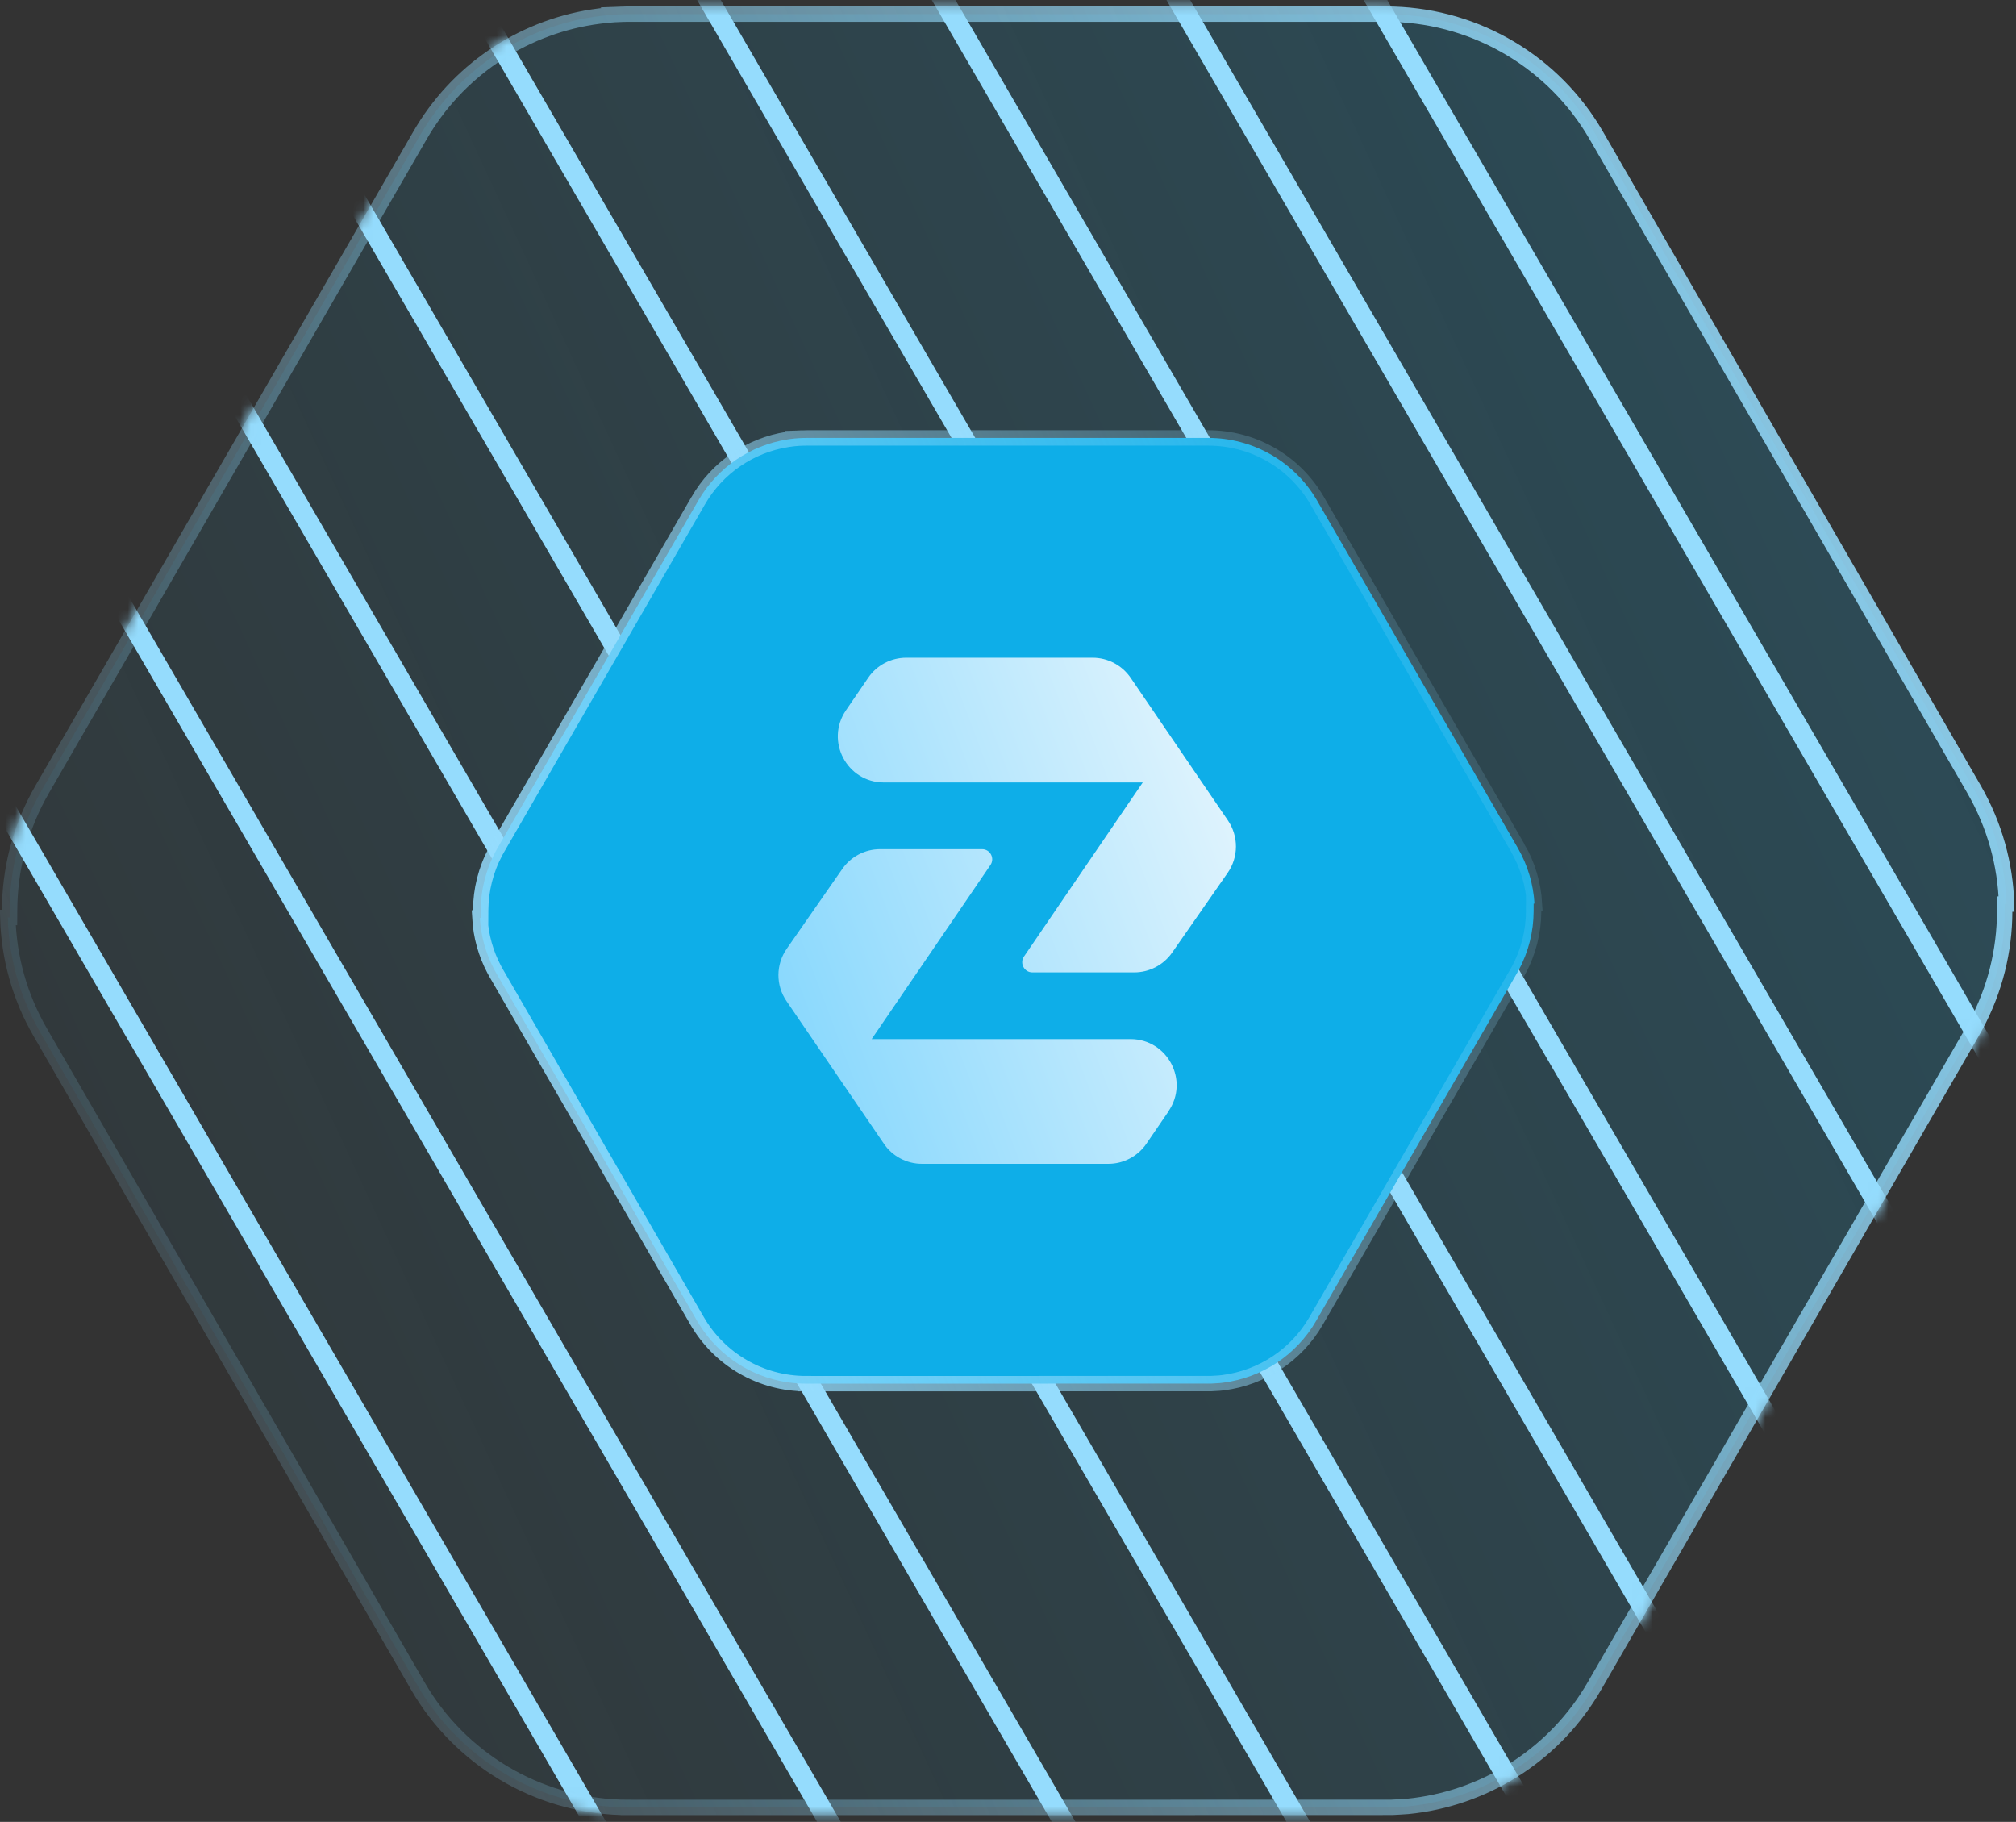
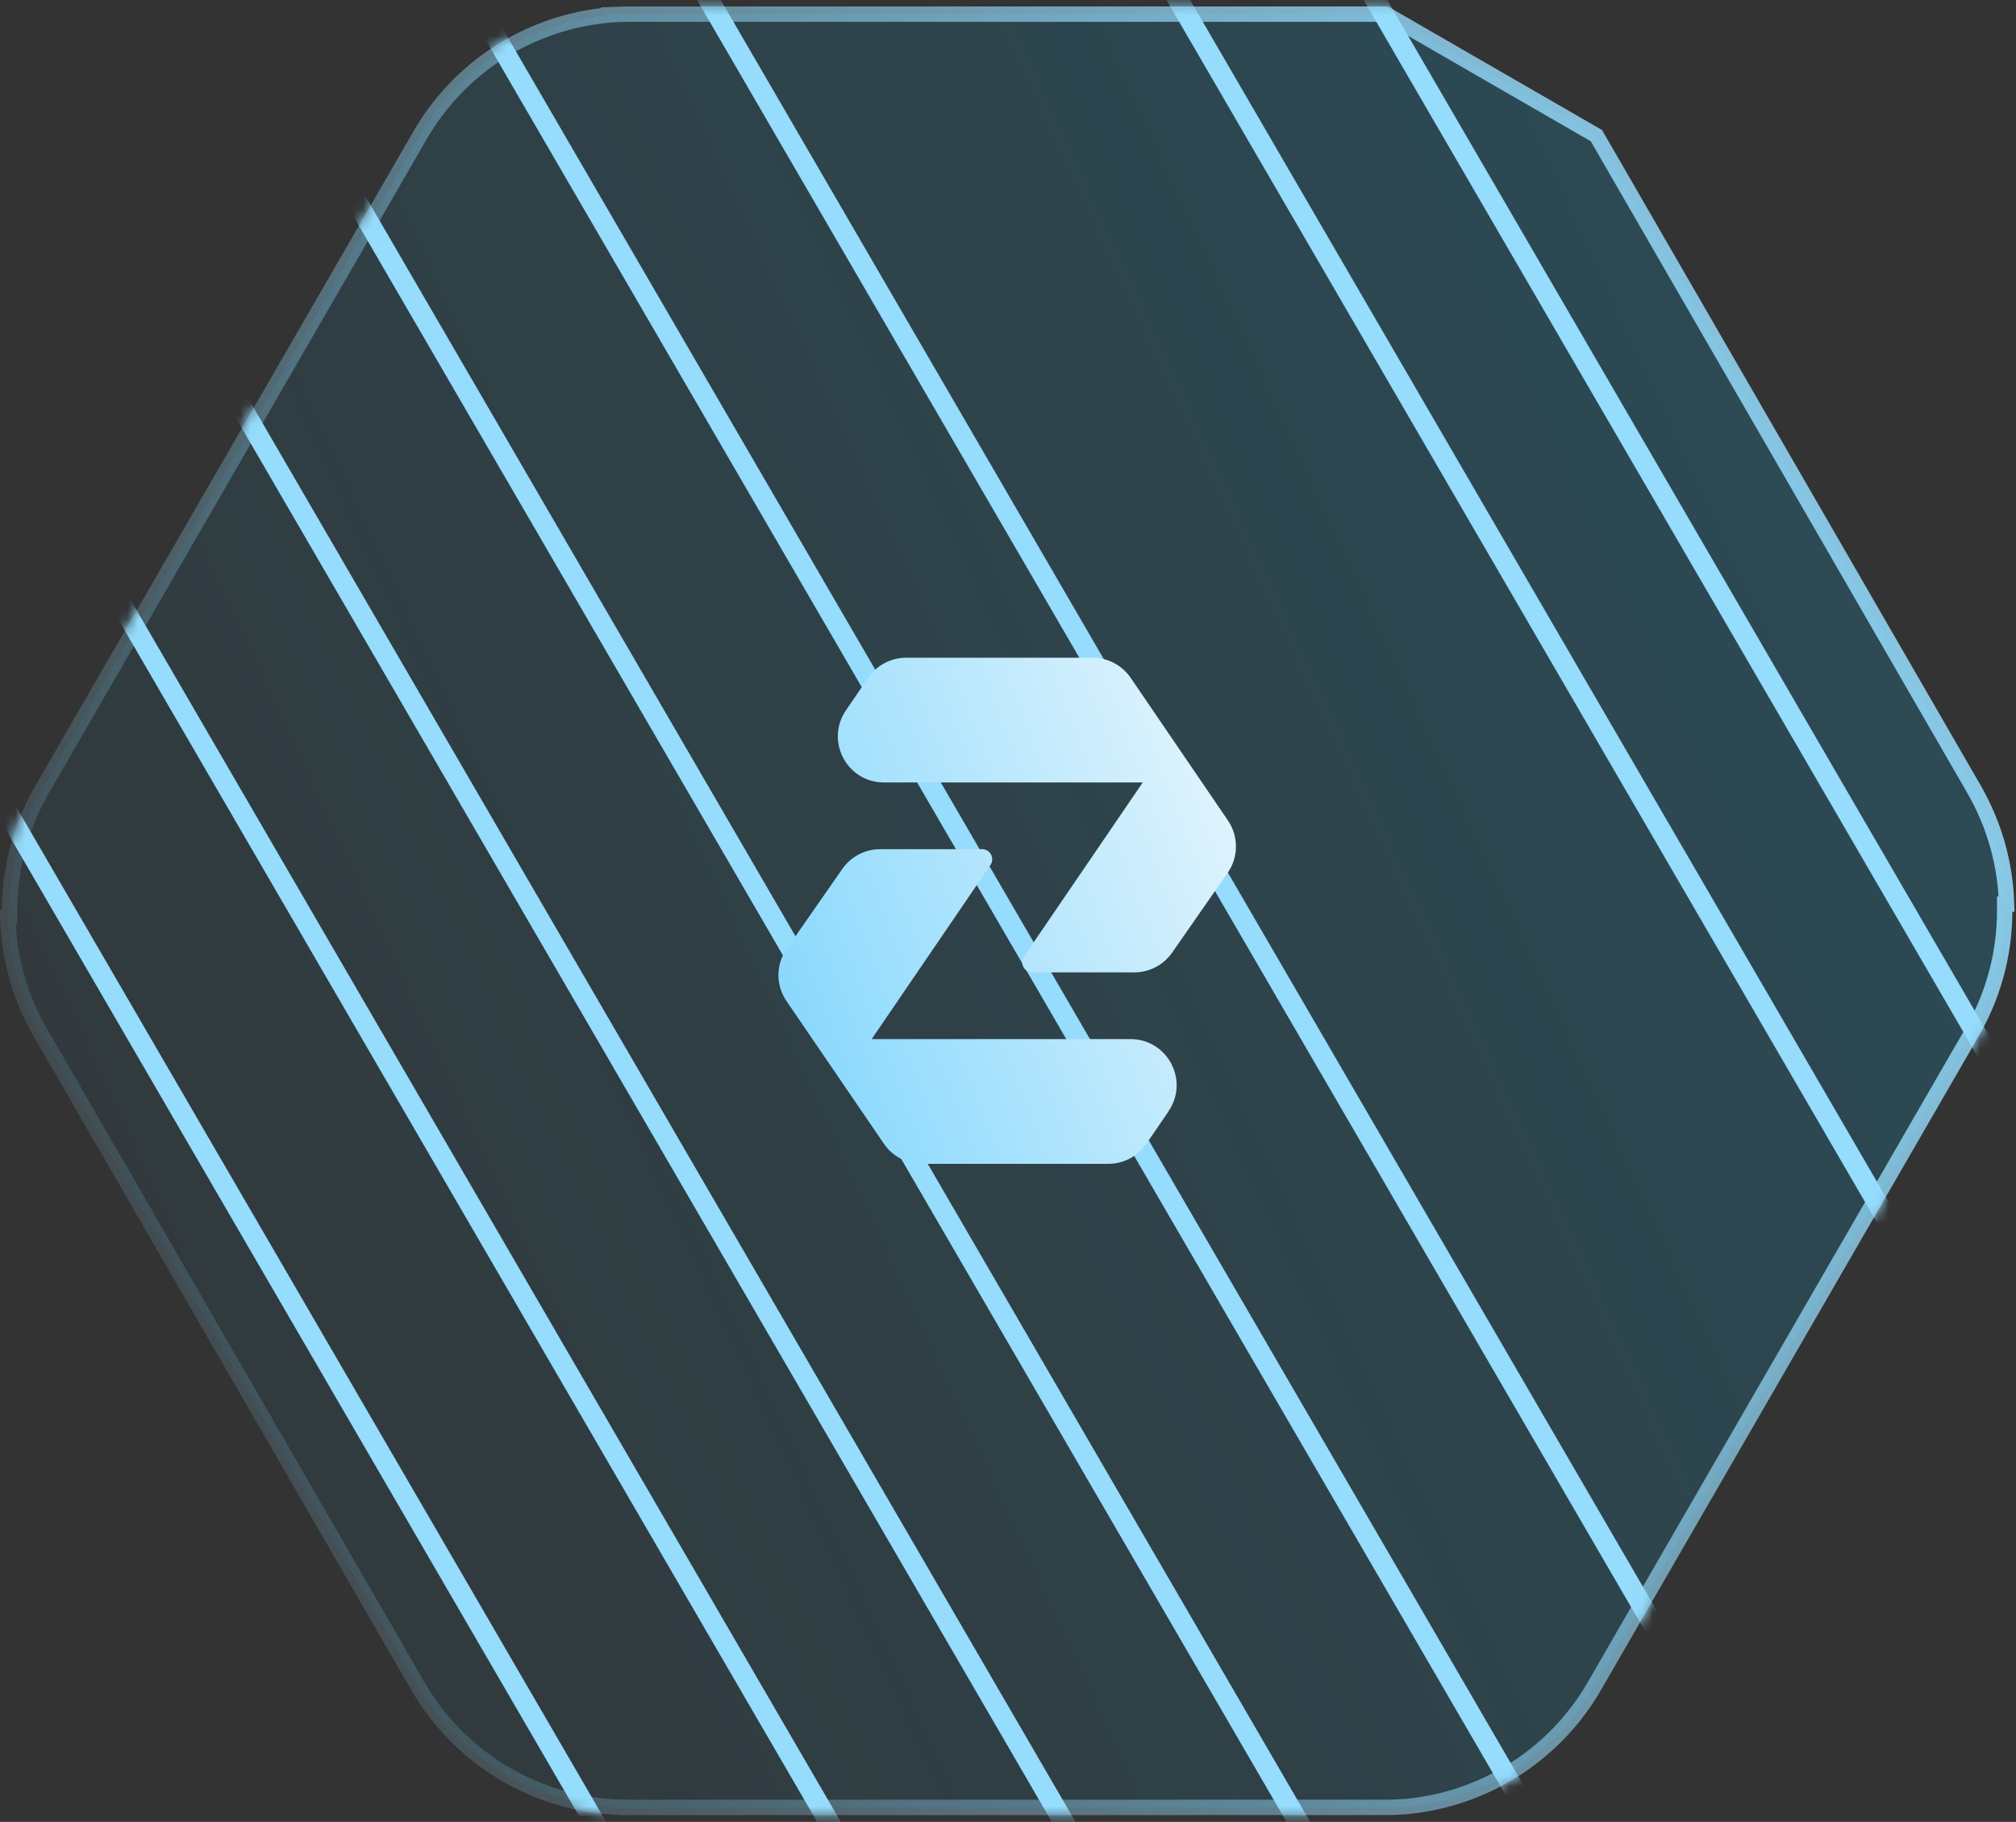
<svg xmlns="http://www.w3.org/2000/svg" width="197" height="178" viewBox="0 0 197 178" fill="none">
  <rect x="0" y="0" width="197" height="178" fill="#333333" stroke="none" />
-   <path d="M61.608 1.38H135.418C143.647 1.38 151.265 5.625 155.589 12.572L155.997 13.252L161.542 22.849L192.901 77.117V77.118C194.909 80.602 195.97 84.457 196.078 88.33H195.895L195.893 89.08C195.882 92.887 194.944 96.704 193.089 100.161L192.706 100.848L192.705 100.85L161.542 154.783L155.801 164.727C152.073 171.194 145.543 175.472 138.241 176.407L137.537 176.486C137.419 176.496 137.104 176.516 136.785 176.535L136.01 176.577H136.001C135.994 176.576 134.849 176.578 132.775 176.579C130.721 176.581 127.797 176.582 124.294 176.582C117.288 176.584 107.965 176.585 98.649 176.585C89.334 176.586 80.023 176.587 73.043 176.587H61.412C61.412 176.591 61.411 176.642 61.411 177.338V176.587C53.182 176.587 45.574 172.343 41.24 165.406L40.831 164.726L3.927 100.85V100.849C1.913 97.37 0.861 93.515 0.76 89.637H0.933L0.938 88.89C0.959 85.081 1.886 81.272 3.74 77.807L4.124 77.118L41.028 13.252L41.029 13.251C44.638 6.98 50.868 2.772 57.885 1.668L58.566 1.572L58.575 1.571C59.048 1.505 59.537 1.459 60.034 1.425C60.296 1.414 60.558 1.403 60.819 1.392L60.818 1.391C60.948 1.386 61.075 1.384 61.205 1.382L61.608 1.38Z" fill="url(#paint0_linear_517_6507)" fill-opacity="0.2" stroke="url(#paint1_linear_517_6507)" stroke-width="1.503" />
+   <path d="M61.608 1.38H135.418L155.997 13.252L161.542 22.849L192.901 77.117V77.118C194.909 80.602 195.97 84.457 196.078 88.33H195.895L195.893 89.08C195.882 92.887 194.944 96.704 193.089 100.161L192.706 100.848L192.705 100.85L161.542 154.783L155.801 164.727C152.073 171.194 145.543 175.472 138.241 176.407L137.537 176.486C137.419 176.496 137.104 176.516 136.785 176.535L136.01 176.577H136.001C135.994 176.576 134.849 176.578 132.775 176.579C130.721 176.581 127.797 176.582 124.294 176.582C117.288 176.584 107.965 176.585 98.649 176.585C89.334 176.586 80.023 176.587 73.043 176.587H61.412C61.412 176.591 61.411 176.642 61.411 177.338V176.587C53.182 176.587 45.574 172.343 41.24 165.406L40.831 164.726L3.927 100.85V100.849C1.913 97.37 0.861 93.515 0.76 89.637H0.933L0.938 88.89C0.959 85.081 1.886 81.272 3.74 77.807L4.124 77.118L41.028 13.252L41.029 13.251C44.638 6.98 50.868 2.772 57.885 1.668L58.566 1.572L58.575 1.571C59.048 1.505 59.537 1.459 60.034 1.425C60.296 1.414 60.558 1.403 60.819 1.392L60.818 1.391C60.948 1.386 61.075 1.384 61.205 1.382L61.608 1.38Z" fill="url(#paint0_linear_517_6507)" fill-opacity="0.2" stroke="url(#paint1_linear_517_6507)" stroke-width="1.503" />
  <mask id="mask0_517_6507" style="mask-type:luminance" maskUnits="userSpaceOnUse" x="0" y="0" width="197" height="178">
    <path d="M61.608 1.38H135.418C143.647 1.38 151.265 5.625 155.589 12.572L155.997 13.252L161.542 22.849L192.901 77.117V77.118C194.909 80.602 195.97 84.457 196.078 88.33H195.895L195.893 89.08C195.882 92.887 194.944 96.704 193.089 100.161L192.706 100.848L192.705 100.85L161.542 154.783L155.801 164.727C152.073 171.194 145.543 175.472 138.241 176.407L137.537 176.486C137.419 176.496 137.104 176.516 136.785 176.535L136.01 176.577H136.001C135.994 176.576 134.849 176.578 132.775 176.579C130.721 176.581 127.797 176.582 124.294 176.582C117.288 176.584 107.965 176.585 98.649 176.585C89.334 176.586 80.023 176.587 73.043 176.587H61.412C61.412 176.591 61.411 176.642 61.411 177.338V176.587C53.182 176.587 45.574 172.343 41.24 165.406L40.831 164.726L3.927 100.85V100.849C1.913 97.37 0.861 93.515 0.76 89.637H0.933L0.938 88.89C0.959 85.081 1.886 81.272 3.74 77.807L4.124 77.118L41.028 13.252L41.029 13.251C44.638 6.98 50.868 2.772 57.885 1.668L58.566 1.572L58.575 1.571C59.048 1.505 59.537 1.459 60.034 1.425C60.296 1.414 60.558 1.403 60.819 1.392L60.818 1.391C60.948 1.386 61.075 1.384 61.205 1.382L61.608 1.38Z" fill="white" stroke="white" stroke-width="1.503" />
  </mask>
  <g mask="url(#mask0_517_6507)">
    <path d="M-110.485 -33.514L16.783 185.433" stroke="#95DCFD" stroke-width="2" />
    <path d="M-87.808 -33.514L39.46 185.433" stroke="#95DCFD" stroke-width="2" />
    <path d="M-64.875 -33.514L62.393 185.433" stroke="#95DCFD" stroke-width="2" />
    <path d="M-41.941 -33.514L85.327 185.433" stroke="#95DCFD" stroke-width="2" />
    <path d="M-19.007 -33.514L108.261 185.433" stroke="#95DCFD" stroke-width="2" />
    <path d="M3.926 -33.514L131.194 185.433" stroke="#95DCFD" stroke-width="2" />
    <path d="M26.86 -33.514L154.128 185.433" stroke="#95DCFD" stroke-width="2" />
    <path d="M49.794 -33.514L177.062 185.433" stroke="#95DCFD" stroke-width="2" />
-     <path d="M72.727 -33.514L199.995 185.433" stroke="#95DCFD" stroke-width="2" />
    <path d="M95.661 -33.514L222.929 185.433" stroke="#95DCFD" stroke-width="2" />
    <path d="M114.925 -33.514L242.193 185.433" stroke="#95DCFD" stroke-width="2" />
    <path d="M137.859 -33.514L265.127 185.433" stroke="#95DCFD" stroke-width="2" />
    <path d="M160.793 -33.514L288.061 185.433" stroke="#95DCFD" stroke-width="2" />
    <path d="M180.057 -33.514L307.325 185.433" stroke="#95DCFD" stroke-width="2" />
  </g>
-   <path d="M78.859 42.785H118.08C122.332 42.785 126.267 44.978 128.5 48.566L128.711 48.917L131.657 54.017L148.321 82.855V82.854C149.296 84.546 149.838 86.406 149.946 88.284H149.865L149.863 89.034C149.858 91 149.374 92.972 148.416 94.757L148.218 95.112L148.217 95.113L131.657 123.772V123.773L128.606 129.056V129.057C126.681 132.397 123.308 134.606 119.536 135.089L119.175 135.13L118.38 135.177L118.37 135.178C118.349 135.177 117.761 135.178 116.676 135.179C115.584 135.18 114.03 135.18 112.169 135.18C108.446 135.181 103.492 135.182 98.542 135.182C93.592 135.182 88.645 135.183 84.936 135.183H78.755C78.755 135.186 78.754 135.228 78.754 135.934V135.183C74.366 135.183 70.32 132.846 68.123 129.055H68.122L48.513 95.113L48.312 94.751C47.461 93.16 46.99 91.431 46.893 89.683H46.967L46.971 88.936C46.982 86.968 47.461 85 48.419 83.21L48.617 82.855L68.228 48.917L68.228 48.916C70.092 45.678 73.31 43.504 76.935 42.934L77.287 42.883L77.296 42.882C77.535 42.849 77.786 42.826 78.044 42.808C78.181 42.802 78.318 42.796 78.455 42.79L78.454 42.789C78.583 42.784 78.71 42.785 78.859 42.785Z" fill="#0EAEE8" stroke="url(#paint2_linear_517_6507)" stroke-width="1.503" />
  <path d="M114.197 108.566L112.02 111.749C111.177 112.974 109.789 113.708 108.306 113.708H90.091C88.608 113.708 87.207 112.974 86.377 111.749L76.854 97.805C75.793 96.255 75.807 94.228 76.881 92.69L82.309 84.895C83.153 83.685 84.527 82.964 86.01 82.964H95.968C96.77 82.964 97.233 83.862 96.784 84.514L85.18 101.519H110.469C114.088 101.519 116.237 105.573 114.183 108.566H114.197ZM86.377 76.447H111.666L100.062 93.452C99.613 94.105 100.09 95.003 100.879 95.003H110.837C112.306 95.003 113.693 94.282 114.537 93.071L119.965 85.276C121.039 83.739 121.039 81.698 119.992 80.161L110.483 66.217C109.639 64.993 108.252 64.258 106.769 64.258H88.553C87.071 64.258 85.669 64.993 84.84 66.217L82.663 69.401C80.622 72.394 82.758 76.447 86.377 76.447Z" fill="url(#paint3_linear_517_6507)" />
  <defs>
    <linearGradient id="paint0_linear_517_6507" x1="197.982" y1="47.686" x2="-20.916" y2="149.148" gradientUnits="userSpaceOnUse">
      <stop stop-color="#0EAEE8" />
      <stop offset="1" stop-color="#0EAEE8" stop-opacity="0.1" />
    </linearGradient>
    <linearGradient id="paint1_linear_517_6507" x1="-2.076" y1="177.338" x2="230.161" y2="80.72" gradientUnits="userSpaceOnUse">
      <stop stop-color="#95DCFD" stop-opacity="0" />
      <stop offset="1" stop-color="#95DCFD" />
    </linearGradient>
    <linearGradient id="paint2_linear_517_6507" x1="45.018" y1="135.934" x2="168.425" y2="84.593" gradientUnits="userSpaceOnUse">
      <stop stop-color="#95DCFD" />
      <stop offset="1" stop-color="#95DCFD" stop-opacity="0" />
    </linearGradient>
    <linearGradient id="paint3_linear_517_6507" x1="121.034" y1="77.427" x2="68.123" y2="97.332" gradientUnits="userSpaceOnUse">
      <stop stop-color="#E1F4FD" />
      <stop offset="1" stop-color="#7CD4FD" />
    </linearGradient>
  </defs>
</svg>